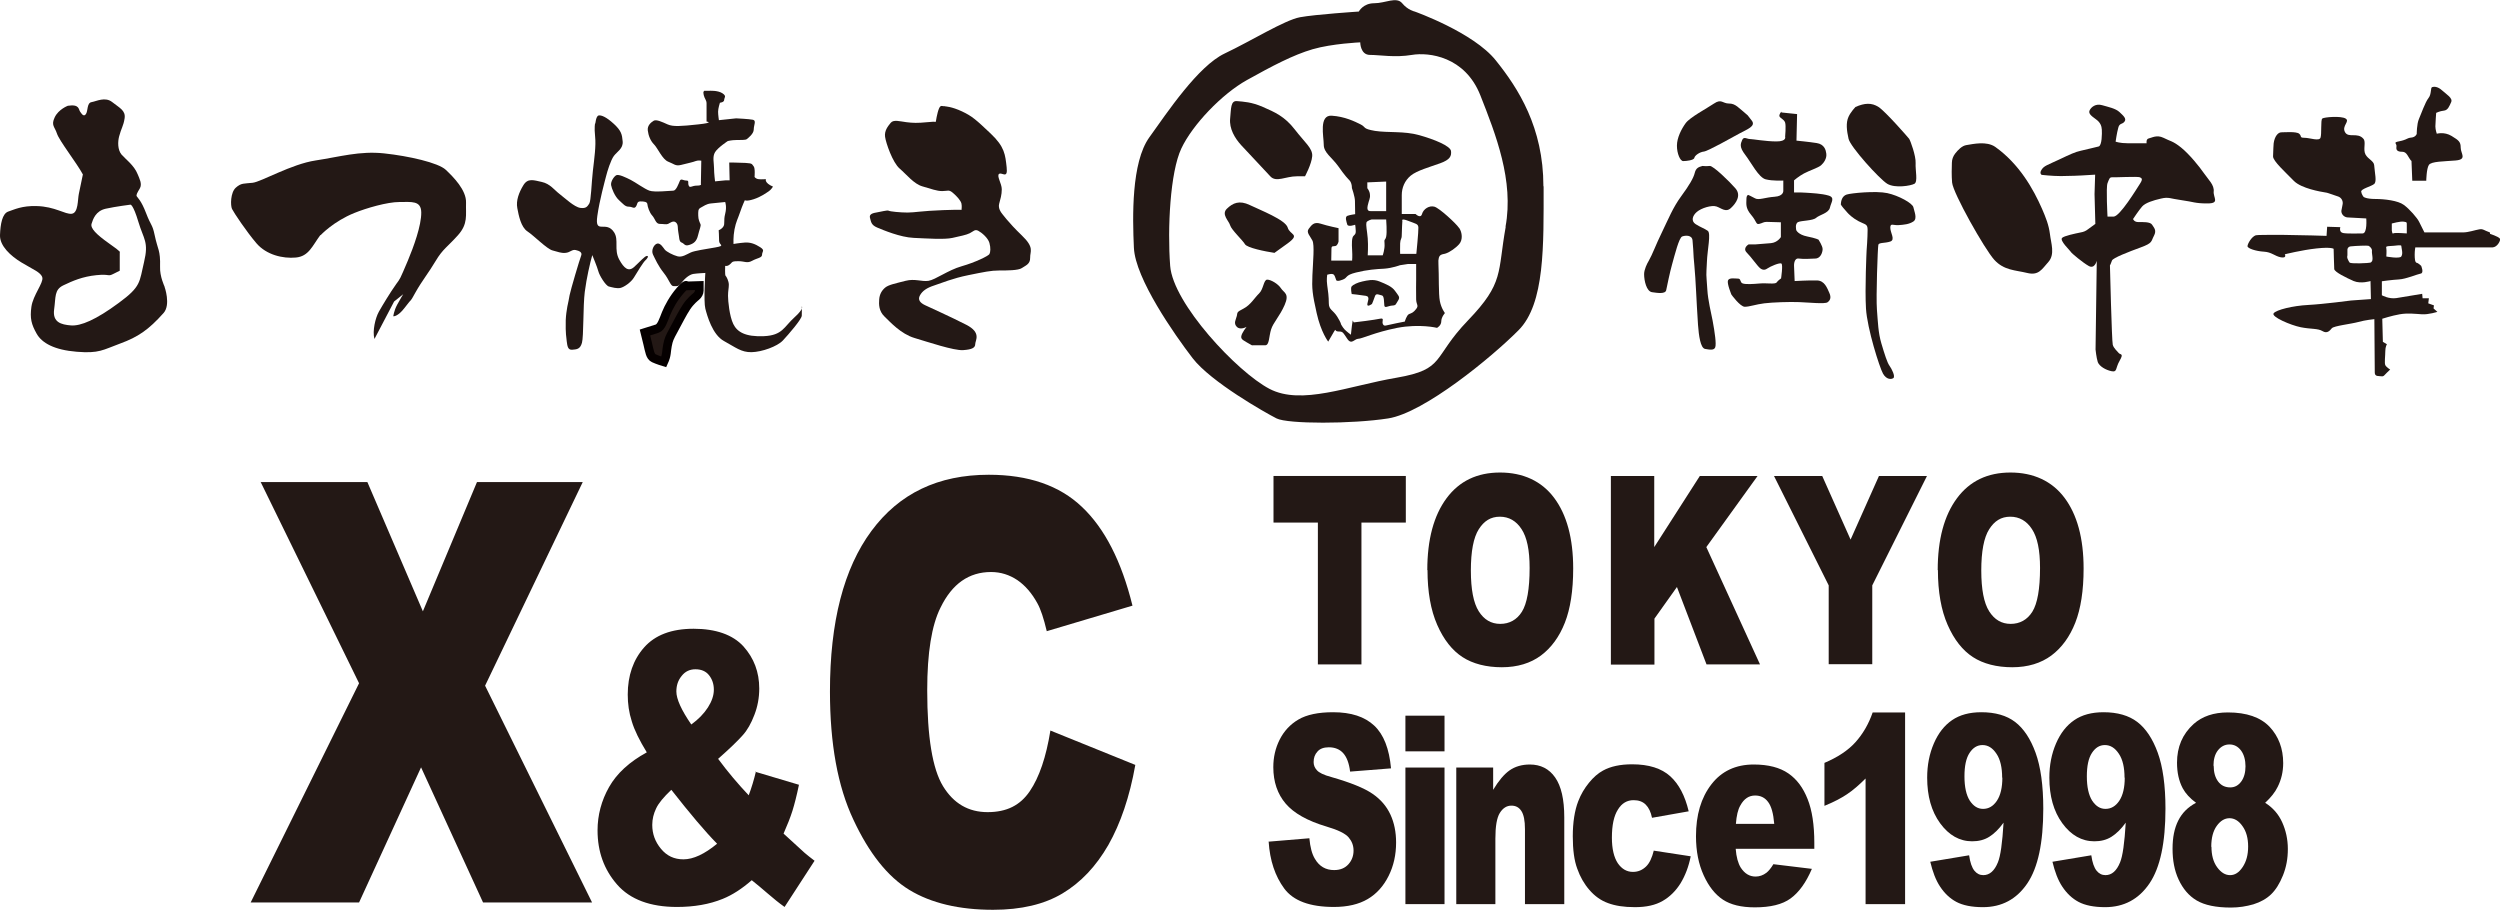
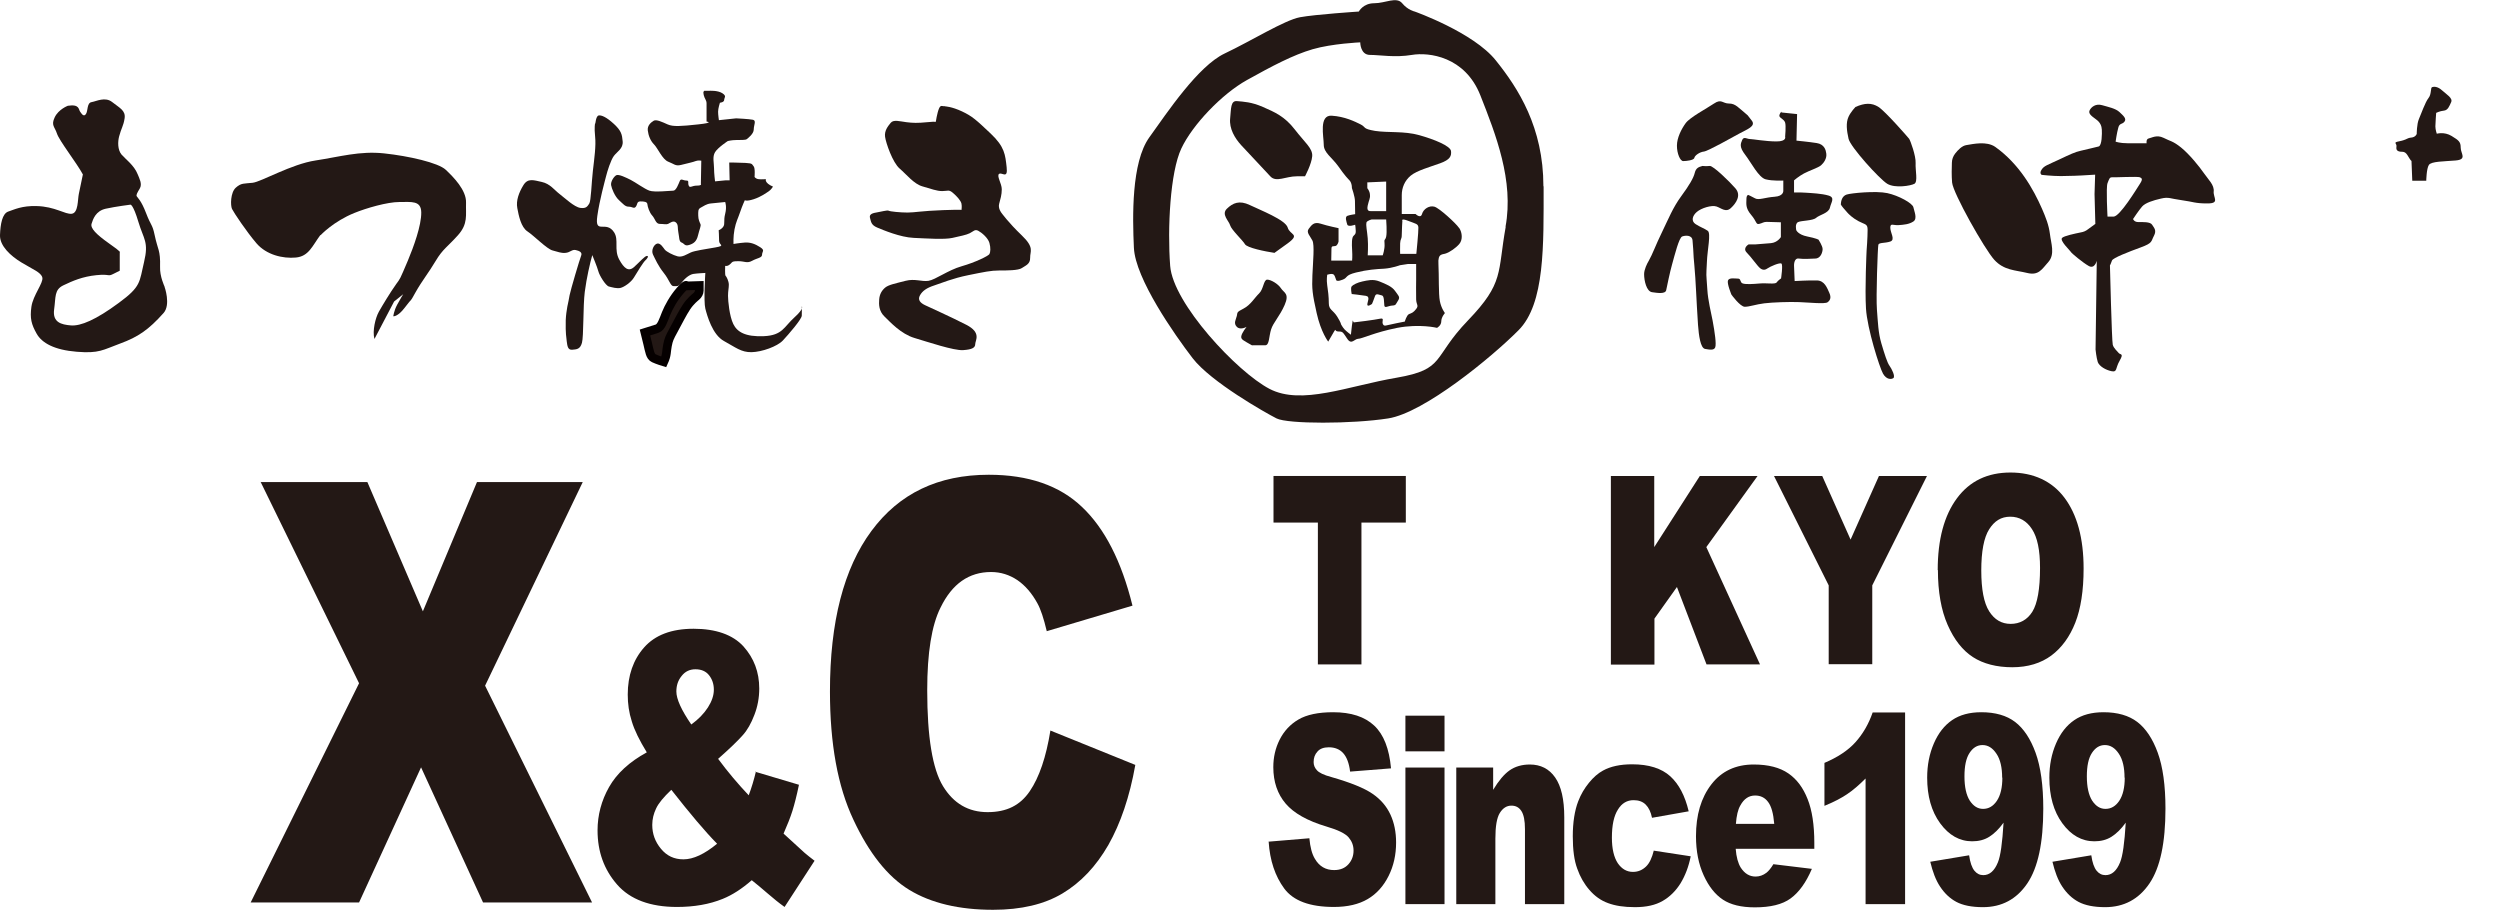
<svg xmlns="http://www.w3.org/2000/svg" id="_レイヤー_2" viewBox="0 0 123.38 44.9">
  <defs>
    <style>.cls-1{stroke-width:0px;}.cls-1,.cls-2{fill:#231815;}.cls-2{stroke:#050000;stroke-miterlimit:10;stroke-width:.43px;}</style>
  </defs>
  <g id="objects">
    <g id="OL後">
      <path class="cls-1" d="M8.12,14.14s-.24-.5-.22-.97c.02-.85-.11-.81-.27-1.58-.11-.53-.18-.44-.42-1.07-.24-.63-.42-.76-.46-.83-.04-.07.02-.17.15-.39s-.02-.49-.11-.71c-.17-.43-.59-.73-.79-.96-.2-.24-.19-.64-.12-.9.11-.42.21-.5.27-.89s-.26-.52-.61-.8-.78-.04-1.02,0c-.24.04-.17.43-.28.59-.11.15-.2,0-.28-.11-.09-.11-.02-.39-.61-.3,0,0-.46.17-.65.57s0,.46.11.8c.11.35.98,1.46,1.28,2.02,0,0-.09.44-.2.96-.06.28-.02.94-.35.98-.33.04-.82-.36-1.74-.38-.72-.02-1.09.17-1.39.27C.11,10.54.02,11.06,0,11.6c-.02.53.52,1.03,1.07,1.36.54.33.96.48,1.02.74s-.46.87-.54,1.44,0,.87.26,1.33.87.8,1.98.89,1.28-.09,2.15-.41,1.39-.67,2.13-1.5c.37-.41.05-1.3.05-1.3ZM7.11,12.93c-.24,1-.13,1.2-1.25,2.02-1.12.83-1.88,1.15-2.36,1.11-.48-.04-.91-.15-.83-.78.09-.63,0-.98.46-1.2.46-.22.94-.43,1.63-.5s.54.09.85-.07l.3-.15v-.91s.13.02-.52-.43c-.65-.46-.94-.76-.87-.98.07-.22.2-.63.7-.74.5-.11,1.22-.2,1.22-.2,0,0,.13-.02.39.85.26.87.52.98.28,1.98Z" />
      <path class="cls-1" d="M15.81,11.6c-.4.54-.57,1.05-1.21,1.11s-1.45-.13-1.94-.7-1.13-1.53-1.21-1.7-.08-.81.19-1.05.4-.19.83-.24,1.91-.92,3.1-1.1,2.18-.48,3.39-.35,2.67.46,3.04.81,1.02,1,1,1.62.11,1.04-.4,1.61-.75.68-1.1,1.27-.67.97-1,1.56-.08.15-.53.75c-.34.45-.56.42-.56.42,0,0,.03-.27.19-.57s.3-.52.3-.52l-.45.36-.97,1.85c-.11-.4.05-1.05.22-1.35s.54-.92.86-1.37c.2-.28.15-.16.57-1.15.28-.67.67-1.73.66-2.38-.01-.59-.48-.51-1.08-.51s-1.63.3-2.22.54c-1.04.42-1.67,1.1-1.67,1.1Z" />
      <path class="cls-1" d="M29.37,6.08s-.05.2,0,.66-.04,1.08-.11,1.69-.09,1.49-.18,1.62-.14.25-.44.21-.78-.5-1.03-.69-.46-.5-.87-.59-.69-.2-.91.16-.37.76-.3,1.13.18.94.5,1.15.96.87,1.24.94.41.14.64.12.32-.18.5-.14.34.11.27.28-.52,1.69-.57,1.95l-.05.27s-.12.48-.14.96c0,.25-.02.54.05,1.05.03.22.05.43.27.41s.39-.02.48-.34.05-1.81.14-2.52.28-1.47.28-1.47l.09-.34s.25.6.3.8.36.71.52.75.39.11.57.07.53-.28.67-.52.46-.75.55-.83.2-.23.09-.23-.36.3-.64.55-.5.05-.73-.37c-.27-.5-.01-.96-.25-1.34-.4-.63-.97.15-.83-.82.11-.78.37-1.71.43-1.95s.23-.8.39-1.01.46-.36.43-.71-.07-.53-.44-.87-.62-.44-.75-.41-.16.41-.16.41Z" />
      <path class="cls-1" d="M34.8,4.46c-.07.04-.11.05-.07.23s.14.25.14.41v.9s.42.05-.42.14-1.23.12-1.5,0-.56-.26-.69-.18-.32.23-.29.48.13.51.31.69.41.74.7.85.35.23.63.16.6-.14.72-.19.28-.02.28-.02l-.02,1.14s.07.09-.19.09-.35.14-.41,0,.04-.25-.12-.25-.26-.12-.32.02-.18.48-.32.48-.93.09-1.18,0-.7-.42-.92-.53-.6-.3-.72-.23-.28.32-.25.49.18.55.39.74.3.32.48.32.26.12.35,0,.04-.26.23-.26.33.02.34.14.1.41.24.56.17.41.37.41.32.04.41,0,.26-.19.39-.07.07.27.12.5.02.44.16.49.14.19.37.12.37-.18.44-.48.16-.46.12-.55-.11-.23-.11-.42-.02-.32.12-.39.28-.19.51-.21.7-.07.7-.07c0,0,.09.23,0,.58s0,.49-.09.63-.23.18-.23.18c0,0,.02.32.02.53s.33.23-.18.32-1.02.16-1.22.25-.42.25-.65.19-.55-.23-.63-.33-.21-.33-.37-.3-.32.33-.21.55.25.55.53.9.33.65.48.65.25.04.41-.18.39-.39.56-.42.6-.05.6-.05c0,0-.09,1.41,0,1.76s.35,1.29.92,1.6.85.56,1.36.55,1.27-.28,1.55-.58.92-1.04.93-1.22,0-.46,0-.46c0,0,.14.09-.37.55s-.58.88-1.5.92-1.32-.21-1.51-.6-.26-1.14-.26-1.39.04-.37.04-.55-.12-.41-.16-.44-.02-.49-.02-.49c0,0,.12.04.25-.09s.11-.14.41-.14.42.12.67-.02.49-.14.49-.3.16-.21-.09-.37-.48-.25-.76-.23-.56.07-.56.07c0,0-.02-.35.05-.72s.18-.56.28-.86.23-.58.23-.58c0,0,.07.07.44-.05s.63-.32.74-.39.21-.23.21-.23c-.44-.19-.35-.37-.35-.37,0,0-.23.02-.37,0s-.19-.11-.19-.11c0,0,.04-.44-.05-.53s-.02-.14-.39-.16-.81-.02-.81-.02l.02.88h-.21l-.51.05s-.05-.39-.05-.65-.09-.56.05-.79.63-.55.63-.55c0,0,.19-.05.42-.05s.46,0,.51-.04.35-.26.35-.48.14-.44-.04-.48-.83-.07-.83-.07l-.85.09s-.04-.26-.04-.42.09-.44.09-.44c0,0,.21-.02.21-.14s.14-.18-.09-.33-.65-.12-.65-.12h-.23Z" />
      <path class="cls-2" d="M33.88,14.1s0-.12-.32.25-.56.81-.69,1.13-.23.67-.44.74-.6.19-.6.19c0,0,.03.12.13.53s.12.65.31.74.49.18.49.18c.16-.35.12-.51.18-.81s.09-.37.32-.79.42-.81.62-1.11.41-.46.49-.53.14-.18.14-.28v-.25l-.63.02Z" />
      <path class="cls-1" d="M46.64,5.24c-.14.02-.21-.09-.3.12s-.16.67-.16.67c0,0,.09-.05-.41,0s-.72.04-1.04,0-.63-.14-.77.03-.32.39-.28.69.37,1.27.72,1.57.7.76,1.13.88.69.23.97.23.32-.09.53.09.39.39.42.53,0,.32,0,.32c0,0,.18-.04-.9,0s-1.41.12-1.76.12-.86-.05-.93-.09-.37.05-.62.09-.35.12-.3.28.04.33.35.46,1.14.48,1.8.51,1.53.09,1.92,0,.67-.14.85-.23.25-.21.42-.12.48.35.55.6.05.46,0,.55-.7.41-1.37.6-1.3.67-1.64.72-.67-.12-1.13,0-.83.19-1,.33-.28.33-.3.58-.02.58.26.85.81.86,1.48,1.06,1.95.63,2.4.6.6-.12.6-.3.32-.56-.44-.95-1.81-.86-2.04-.97-.37-.26-.25-.48.33-.37.7-.49.9-.35,1.69-.51,1.12-.23,1.51-.23.96,0,1.13-.12.42-.19.41-.51.23-.49-.42-1.11-1-1.11-1-1.11c0,0-.17-.21-.11-.44s.13-.44.13-.72-.27-.67-.13-.76.44.28.37-.33-.09-1-.79-1.66-.9-.85-1.41-1.09-.83-.25-.83-.25Z" />
      <path class="cls-1" d="M86.25,5.69c-.47-.39-.6-.58-.92-.58s-.37-.25-.74,0-1.19.68-1.4.97-.43.72-.43,1.11.16.76.31.76.53-.04.55-.16.27-.29.47-.31,1.4-.7,1.77-.9.8-.35.6-.62l-.21-.27Z" />
      <path class="cls-1" d="M83.99,8.2c-.14.04-.29.08-.35.33s-.26.6-.68,1.17c-.4.55-.6,1.06-.99,1.87-.21.42-.43,1.01-.6,1.3-.08.13-.23.43-.23.66,0,.33.12.85.39.89s.66.1.7-.1.19-.92.29-1.27c.13-.46.34-1.32.5-1.38s.49-.08.51.2c.07.8.02.5.09,1.23s.1,1.74.18,2.93c.04.53.12,1.15.35,1.19s.44.08.5-.08-.02-.73-.13-1.32c-.07-.37-.23-1-.26-1.53-.06-.92-.06-.55-.02-1.38.02-.57.21-1.4.04-1.52s-.37-.18-.6-.33-.16-.41.06-.6.73-.35.97-.27.46.31.71.08.53-.62.23-.97-1.11-1.13-1.27-1.11-.37,0-.37,0Z" />
      <path class="cls-1" d="M87.91,5.51s-.12.14-.09.23.23.15.28.31,0,.7,0,.7c0,0,.09.23-.43.23s-1.19-.12-1.32-.12-.29-.14-.37.05-.15.34.15.73.66,1.12,1.01,1.21.87.06.87.06v.5s.03.27-.43.3-.78.18-.96.08-.34-.17-.34-.17c0,0-.09,0-.09.21s-.06.43.23.77.23.49.4.45.21-.1.37-.1.7.02.7.02v.73s-.16.27-.49.3-.75.06-.75.06h-.35s-.32.18-.09.41.52.66.66.77.26.08.37,0,.6-.3.68-.23-.02.73-.02.73c0,0-.15.1-.22.2s-.49.02-.83.05-.69.05-.84,0-.08-.24-.23-.24-.44-.06-.5.09.17.7.17.7c0,0,.43.6.66.6s.55-.12.96-.17,1.25-.08,1.73-.06,1.26.1,1.39.01.2-.23.09-.47-.23-.6-.61-.61-1.1.03-1.1.03l-.03-.75s-.02-.4.24-.36.63,0,.8,0c.28,0,.37-.32.37-.47s-.2-.46-.2-.46c0,0-.11-.07-.56-.16s-.54-.31-.54-.31c0,0-.08-.32.09-.4s.72-.06.89-.21.62-.23.68-.5.27-.5-.07-.6-.83-.12-1.12-.14-.58-.01-.58-.01v-.6s.23-.2.49-.34.7-.28.84-.4.3-.35.26-.59c-.02-.16-.09-.45-.47-.51s-1-.12-1-.12l.03-1.31-.77-.08Z" />
      <path class="cls-1" d="M91.57,5.28c.45-.2.8-.22,1.14,0s1.45,1.49,1.51,1.57.34.85.32,1.2.12.92-.06,1.02-.96.23-1.34,0-1.82-1.82-1.91-2.22-.14-.79,0-1.09c.11-.24.34-.48.34-.48Z" />
      <path class="cls-1" d="M96.33,8.03c0-.16.06-.32.16-.45.14-.18.34-.39.56-.42.32-.05.99-.21,1.42.09,1.19.85,1.88,2.08,2.31,3.06.18.42.33.78.39,1.25.05.44.26.99-.08,1.37-.33.37-.48.68-1.05.54s-1.14-.12-1.62-.65-2.03-3.28-2.08-3.81c-.03-.33-.02-.74-.01-1Z" />
      <path class="cls-1" d="M90.85,10.11c0-.21.07-.44.29-.51s1.44-.19,2-.07,1.25.5,1.29.7.21.56,0,.7-.46.16-.73.18-.41-.12-.41.13.26.59,0,.68-.56.04-.59.16-.12,2.58-.07,3.2.06,1.13.22,1.67.29.95.4,1.1.3.53.19.61c-.1.07-.34.08-.51-.22s-.78-2.22-.84-3.21.03-2.86.03-2.86c0,0,.05-.62.05-1.03,0-.3-.12-.25-.44-.42s-.5-.36-.57-.44c-.09-.1-.33-.37-.29-.37Z" />
      <path class="cls-1" d="M109.25,9.46c.04-.33-.26-.59-.48-.91s-.72-.94-1.13-1.27c-.41-.33-.54-.31-.87-.48-.33-.16-.57,0-.72.03-.15.03-.11.24-.11.24,0,0-.53,0-.93,0-.4,0-.6-.08-.6-.08,0,0,.06-.43.13-.68.06-.25.2-.16.31-.31.11-.15-.06-.29-.25-.47-.19-.18-.55-.25-.86-.34-.31-.09-.53.09-.61.25s.08.28.3.44c.23.16.29.34.3.52.01.18.01.79-.16.83-.18.04-.6.15-.88.21-.28.06-.53.18-1.08.44s-.73.3-.85.49c-.13.19,0,.26,0,.26,0,0,.51.06.95.06s1.02-.03,1.02-.03l.67-.04-.03.96.04,1.47-.37.27c-.1.08-.22.13-.35.15-.29.06-.82.17-.92.27-.14.13.41.64.43.69.01.05.6.54.89.7.29.16.39-.26.39-.26l-.06,4.38s.04.4.11.62c.08.21.39.39.68.45.29.06.18-.14.4-.52s.03-.28-.05-.38-.24-.23-.29-.4c-.05-.18-.14-3.92-.14-3.92,0,0,.06-.11.1-.24.04-.13.82-.43,1.42-.65s.5-.29.65-.57c.15-.28,0-.4-.09-.55-.09-.15-.47-.13-.68-.13s-.26-.15-.26-.15c0,0,.29-.44.45-.62.16-.18.54-.3.93-.39.39-.09.43,0,1.02.08s.64.16,1.27.16.28-.28.31-.6ZM105.61,9.07c-.15.23-.99,1.62-1.3,1.62h-.3s-.08-1.45,0-1.65.1-.3.23-.29c.13.01,1.27-.05,1.37,0s.15.09,0,.32Z" />
-       <path class="cls-1" d="M122.88,11.47c-.29-.1-.34-.19-.53-.15-.19.03-.53.15-.79.15h-1.91s-.17-.33-.26-.52-.48-.64-.76-.84c-.28-.21-.95-.29-1.4-.29s-.58-.1-.58-.1c0,0-.1-.12-.12-.26s.5-.26.64-.38c.14-.12.03-.52,0-.93-.02-.21-.3-.29-.43-.53-.13-.25.04-.61-.1-.77-.29-.34-.74-.02-.91-.33-.17-.31.26-.53.03-.67s-1.07-.07-1.15,0c-.09.07-.02.77-.09.95s-.53,0-.79,0c-.26,0-.12-.08-.26-.2-.14-.12-.72-.07-.88-.07s-.33.19-.38.54c0,0-.03.42-.03.65s.6.77,1.03,1.21c.37.37,1.31.53,1.56.57.04,0,.09.02.13.03l.5.17c.16.06.25.23.21.4l-.06.31c0,.17.14.31.31.32l.92.05s.06.74-.18.74c-.15,0-.77.02-.96-.02-.22-.04-.14-.29-.14-.29l-.65-.02-.03.45s-1.21-.04-2.2-.05c-.65,0-1.21,0-1.29.02-.21.07-.4.41-.41.53-.02.12.43.26.81.28.38.02.53.22.84.28.31.05.19-.15.19-.15,0,0,.83-.21,1.57-.29s.84.02.84.02c0,0,.02.84.03,1,.02.15.6.43.96.59.36.15.83,0,.83,0l.02.89-.98.07s-1.36.18-2.12.22-1.57.24-1.7.41c-.14.17.84.59,1.34.69.5.1.84.05,1.07.19s.36-.02.46-.14c.1-.12.95-.21,1.31-.31s.79-.14.79-.14c0,0,.02,2.43.02,2.64s.21.16.33.18c.12.02.15-.07.27-.18.11-.11.16-.15.16-.15,0,0-.19-.12-.24-.22s0-.46,0-.69.08-.34.08-.34l-.2-.12-.03-1.14s.46-.15.86-.22c.4-.07.77-.02,1.1,0,.33.02.76-.12.76-.12l-.19-.17.02-.15-.28-.1.03-.25h-.31l-.02-.22s-.9.15-1.27.21-.72-.14-.72-.14v-.69s.48-.07.84-.09c.36-.02.91-.26,1.08-.29s.02-.38.02-.38c0,0-.14-.14-.22-.15-.09-.02-.1-.22-.1-.41s.03-.35.03-.35h2.38s1.19,0,1.43,0c.24-.02.36-.29.38-.38s-.21-.19-.5-.29ZM117.02,12.95c-.14.05-1.01.07-1.06.01-.03-.03-.06-.1-.09-.16-.03-.06-.04-.13-.02-.2v-.29c.01-.08.07-.14.15-.15.27-.03.84-.05.89-.03.07.03.19.15.17.26-.02.11.1.49-.04.54ZM118.51,12.66c-.1.12-.74,0-.74,0,0,0,.02-.31,0-.4-.02-.09-.02-.11.21-.12.22,0,.53-.08.53,0s.1.39,0,.51ZM118.78,11.52s-.62-.05-.67,0c-.05.05-.07-.15-.07-.15v-.34s.43-.12.59-.09.15.01.15.21v.37Z" />
      <path class="cls-1" d="M119,7.94c-.16-.18-.21-.45-.44-.45s-.32-.07-.29-.25-.21-.2.15-.27.36-.16.58-.18.27-.18.27-.18c0,0,0-.49.11-.74s.31-.83.47-1.03.09-.51.18-.54.27-.04.49.16.54.38.45.58-.16.4-.36.42-.38.11-.38.11c0,0-.04.51-.04.67s.07.36.07.36c0,0,.37-.11.73.11s.45.29.45.58.33.58-.25.63-1.2.04-1.32.22-.13.78-.13.78h-.69l-.04-1Z" />
      <path class="cls-1" d="M64.4,8.7s.18,0-.39,0-1.03.32-1.32,0-1.11-1.18-1.43-1.53-.6-.82-.55-1.32.02-.89.34-.86.71.04,1.28.29,1.07.46,1.57,1.11.89.93.86,1.32-.36,1-.36,1Z" />
      <path class="cls-1" d="M62.9,12.48c-.46-.07-1.36-.25-1.46-.43s-.67-.71-.73-.93-.45-.54-.16-.82.61-.43,1.13-.18,1.76.73,1.87,1.11.64.31,0,.78l-.64.46Z" />
      <path class="cls-1" d="M61.8,17.05c-.43-.25-.57-.29-.54-.46s.26-.46.26-.46c0,0-.3.18-.48,0s-.04-.36,0-.54-.02-.18.33-.36.55-.54.77-.75.22-.68.4-.68.54.21.68.43.43.25.18.82-.56.86-.67,1.21-.08.78-.29.78h-.64Z" />
      <path class="cls-1" d="M72,11.24c-.14-.21-.96-.97-1.21-1.04-.25-.07-.54.11-.61.36-.07.25-.32,0-.32,0h-.68v-.93c0-.36.14-.71.44-.96.3-.25.95-.43,1.45-.61.5-.18.57-.36.54-.61-.04-.25-.82-.57-1.57-.78-.75-.21-1.53-.11-2.18-.21-.64-.11-.43-.18-.71-.32s-.78-.39-1.43-.43c-.64-.04-.39,1.03-.39,1.43s.39.61.72,1.07c.32.46.5.64.5.64,0,0,.17.11.17.43,0,0,.15.43.15.64s.01.65.01.65c0,0-.24.03-.38.08-.14.05-.05.29-.01.43s.39.01.39.01c0,0,.03.19.03.32s-.03.15-.11.23c-.09.08-.09.38-.07.7.02.32,0,.52,0,.52h-1.03s.01-.41.01-.58.09-.11.2-.14.15-.22.15-.22v-.66s-.54-.11-.88-.22c-.34-.11-.45.07-.59.25s.07.36.18.58c.11.22.03,1.03,0,1.71-.03.68,0,.93.21,1.87.21.95.57,1.41.57,1.41,0,0,.18-.32.29-.5.11-.18,0,0,.22,0s.21.04.43.36c.21.32.36,0,.54,0s.82-.32,1.93-.54c1.11-.21,1.96,0,1.96,0,0,0,.21-.11.21-.32s.18-.41.18-.41c0,0-.18-.23-.25-.59-.07-.36-.04-1.25-.07-1.82-.04-.57.21-.46.39-.54.18-.07.46-.25.64-.46.18-.21.14-.57,0-.78ZM67.49,9l.92-.04v1.46h-.74c-.1,0-.23,0-.17-.28.06-.28.13-.34.11-.53-.01-.19-.13-.32-.13-.32v-.29ZM67.43,10.99c.04-.11.27-.16.27-.16h.71s.05.64,0,.85c-.05.21-.11.08-.08.35.02.27-.09.57-.09.57h-.74s.03-.48,0-.84c-.03-.36-.1-.66-.06-.77ZM69.89,15.25c-.14.18-.22.2-.35.25-.12.05-.21.37-.21.37,0,0-.77.15-.91.19-.14.04-.18-.05-.19-.14-.01-.09.09-.24-.13-.19-.22.05-1.22.18-1.28.18s-.04-.29-.1.16l-.05.45s-.23-.17-.32-.27c-.09-.1-.17-.25-.17-.25,0,0,.01-.06-.19-.38-.2-.32-.41-.33-.41-.65s-.04-.64-.08-.9,0-.51,0-.51c0,0,.25-.09.33,0,.08.09.1.29.14.29s.04.05.3-.05.09-.21.65-.35c.56-.14,1-.17,1.4-.19.4-.03.77-.17.77-.17l.39-.06h.41v.77s-.01.71,0,.98c.01.27.14.29,0,.47ZM69.89,12.53h-.79s-.01-.28,0-.52c.01-.24.08-.18.08-.42s.03-.69.03-.69c0,0-.09-.15.29,0,.38.15.49.14.5.33.01.19-.1,1.29-.1,1.29Z" />
      <path class="cls-1" d="M66.71,14.51s-.07-.3,0-.38.29-.19.53-.24.52-.13.84,0,.62.25.77.47.27.29.15.47-.09.24-.29.25-.37.15-.39,0,0-.48-.12-.5-.29-.13-.34.03-.15.39-.15.39c0,0-.23.17-.23.03s.16-.39-.07-.43-.71-.09-.71-.09Z" />
      <path class="cls-1" d="M76.17,9.19c0-2.9-1.24-4.83-2.35-6.21-1.1-1.38-4-2.41-4-2.41,0,0-.34-.07-.62-.41s-.83,0-1.38,0-.76.41-.76.41c0,0-2.14.14-2.9.28-.76.14-2.41,1.17-3.72,1.79s-2.83,2.9-3.72,4.14-.83,3.93-.76,5.45c.07,1.52,2,4.28,2.9,5.45s3.59,2.69,4.14,2.97c.55.28,3.72.28,5.51,0,1.78-.28,5.12-3.03,6.43-4.35,1.31-1.31,1.24-4.21,1.24-7.1ZM74.31,11.19c-.41,2.28-.07,2.76-1.86,4.62-1.79,1.86-1.1,2.41-3.52,2.83-2.41.41-4.69,1.38-6.28.55-1.59-.83-4.76-4.21-4.9-6.07-.14-1.86,0-4.62.55-5.79s2-2.69,3.24-3.38c1.24-.69,2.28-1.24,3.24-1.52s2.35-.34,2.35-.34c0,0,0,.62.48.62s1.24.14,2.07,0,2.62.07,3.38,2c.76,1.93,1.66,4.21,1.24,6.48Z" />
      <path class="cls-1" d="M12.85,23.79h5.28l2.74,6.38,2.67-6.38h5.22l-4.82,10.05,5.28,10.7h-5.38l-3.06-6.67-3.06,6.67h-5.35l5.35-10.82-4.86-9.94Z" />
      <path class="cls-1" d="M37.28,38.09l2.15.64c-.11.53-.22.96-.32,1.28-.1.32-.25.7-.44,1.13l1.04.95c.13.11.29.24.49.39l-1.48,2.28c-.27-.19-.55-.42-.84-.67s-.55-.47-.78-.65c-.48.42-.96.73-1.43.92-.66.27-1.42.4-2.26.4-1.32,0-2.31-.37-2.95-1.1-.65-.74-.97-1.63-.97-2.68,0-.75.19-1.47.57-2.14.38-.67,1-1.24,1.86-1.71-.36-.59-.61-1.09-.74-1.53-.14-.43-.2-.87-.2-1.32,0-.94.27-1.72.81-2.33.54-.61,1.35-.92,2.44-.92s1.93.29,2.46.87c.52.58.78,1.27.78,2.08,0,.45-.08.89-.24,1.3-.16.42-.35.76-.58,1.01-.23.26-.63.65-1.21,1.16.48.65.99,1.25,1.51,1.8.14-.37.26-.77.36-1.19ZM33.13,38.98c-.38.36-.63.66-.75.92-.12.25-.19.52-.19.81,0,.44.14.83.43,1.18s.65.52,1.11.52c.49,0,1.04-.26,1.66-.77-.59-.6-1.34-1.49-2.25-2.65ZM34.11,35.76c.36-.26.63-.54.83-.85.19-.3.29-.59.29-.87s-.08-.52-.24-.72c-.16-.2-.39-.29-.67-.29s-.51.11-.68.33c-.18.22-.26.47-.26.77,0,.37.25.92.74,1.63Z" />
      <path class="cls-1" d="M51.83,36.05l4.2,1.7c-.28,1.58-.73,2.89-1.33,3.95-.61,1.06-1.36,1.85-2.26,2.39s-2.04.81-3.43.81c-1.68,0-3.06-.33-4.13-.98s-1.99-1.81-2.76-3.46c-.78-1.65-1.16-3.76-1.16-6.34,0-3.43.68-6.07,2.05-7.92s3.29-2.77,5.79-2.77c1.95,0,3.49.53,4.6,1.59,1.12,1.06,1.95,2.68,2.49,4.87l-4.23,1.26c-.15-.63-.3-1.09-.47-1.39-.27-.49-.6-.87-.98-1.13-.39-.26-.82-.4-1.3-.4-1.09,0-1.92.58-2.49,1.75-.44.87-.66,2.23-.66,4.09,0,2.3.26,3.88.78,4.73.52.85,1.25,1.28,2.2,1.28s1.61-.34,2.08-1.03c.47-.69.81-1.69,1.02-3Z" />
      <path class="cls-1" d="M62.86,23.49h6.52v2.3h-2.19v7h-2.15v-7h-2.19v-2.3Z" />
-       <path class="cls-1" d="M70.44,28.14c0-1.52.32-2.7.95-3.55.63-.85,1.51-1.27,2.64-1.27s2.05.42,2.67,1.25c.62.83.94,1.99.94,3.49,0,1.09-.14,1.98-.41,2.67s-.67,1.24-1.18,1.62-1.16.58-1.93.58-1.43-.17-1.94-.5c-.51-.33-.93-.86-1.25-1.59s-.48-1.63-.48-2.71ZM72.59,28.15c0,.94.13,1.61.39,2.02s.61.62,1.06.62.82-.2,1.07-.6c.25-.4.38-1.12.38-2.16,0-.88-.13-1.51-.4-1.92-.26-.4-.62-.61-1.07-.61s-.78.21-1.04.62c-.26.41-.39,1.09-.39,2.04Z" />
      <path class="cls-1" d="M79.49,23.49h2.15v3.51l2.25-3.51h2.85l-2.53,3.51,2.65,5.79h-2.64l-1.46-3.82-1.11,1.56v2.27h-2.15v-9.3Z" />
      <path class="cls-1" d="M87.55,23.49h2.38l1.4,3.14,1.4-3.14h2.37l-2.7,5.4v3.89h-2.15v-3.89l-2.7-5.4Z" />
      <path class="cls-1" d="M95.63,28.14c0-1.52.32-2.7.95-3.55.63-.85,1.51-1.27,2.64-1.27s2.05.42,2.67,1.25c.62.83.94,1.99.94,3.49,0,1.09-.14,1.98-.41,2.67s-.67,1.24-1.18,1.62-1.16.58-1.93.58-1.43-.17-1.94-.5c-.51-.33-.93-.86-1.25-1.59s-.48-1.63-.48-2.71ZM97.78,28.15c0,.94.13,1.61.39,2.02s.61.62,1.06.62.82-.2,1.07-.6c.25-.4.38-1.12.38-2.16,0-.88-.13-1.51-.4-1.92-.26-.4-.62-.61-1.07-.61s-.78.21-1.04.62c-.26.41-.39,1.09-.39,2.04Z" />
      <path class="cls-1" d="M62.58,41.54l2.04-.17c.04.44.13.78.27,1.01.22.38.54.56.95.56.31,0,.54-.1.71-.29s.25-.42.25-.67-.08-.46-.24-.65c-.16-.19-.52-.37-1.1-.54-.94-.28-1.61-.66-2.01-1.13-.4-.47-.61-1.07-.61-1.8,0-.48.1-.93.31-1.35s.52-.76.93-1,.98-.36,1.71-.36c.89,0,1.56.22,2.03.66.47.44.74,1.14.83,2.11l-2.02.16c-.05-.42-.17-.72-.34-.91-.17-.19-.41-.29-.71-.29-.25,0-.44.07-.56.21-.13.14-.19.31-.19.52,0,.15.05.28.16.4.1.12.34.24.72.34.94.27,1.61.54,2.02.82.41.28.7.62.89,1.03s.28.87.28,1.38c0,.6-.12,1.15-.37,1.65-.25.5-.59.88-1.03,1.14-.44.26-1,.39-1.67.39-1.18,0-2-.3-2.45-.91s-.71-1.38-.77-2.32Z" />
      <path class="cls-1" d="M69.36,35.32h1.93v1.76h-1.93v-1.76ZM69.36,37.88h1.93v6.74h-1.93v-6.74Z" />
      <path class="cls-1" d="M71.89,37.88h1.8v1.1c.27-.45.54-.77.81-.96.27-.19.61-.29,1-.29.53,0,.95.21,1.25.64s.45,1.08.45,1.97v4.28h-1.94v-3.7c0-.42-.06-.72-.18-.9s-.28-.26-.49-.26c-.23,0-.42.12-.57.36-.15.24-.22.66-.22,1.27v3.23h-1.93v-6.74Z" />
      <path class="cls-1" d="M81.61,41.98l1.83.28c-.1.51-.27.95-.5,1.33-.23.37-.53.67-.88.87-.36.21-.81.31-1.37.31s-.98-.07-1.33-.2c-.36-.13-.66-.35-.92-.65-.26-.3-.46-.65-.6-1.05-.15-.4-.22-.93-.22-1.6s.09-1.27.27-1.73c.13-.34.31-.64.53-.91.22-.27.45-.47.69-.6.38-.21.86-.31,1.44-.31.82,0,1.45.2,1.88.59s.73.97.91,1.73l-1.81.32c-.06-.29-.16-.5-.31-.65s-.35-.22-.6-.22c-.32,0-.58.15-.77.46-.2.31-.3.77-.3,1.39,0,.55.1.97.29,1.26.2.29.45.43.75.43.25,0,.46-.09.64-.26s.3-.44.39-.8Z" />
      <path class="cls-1" d="M89.52,41.89h-3.86c.03.41.12.72.25.93.19.29.43.44.73.44.19,0,.37-.06.54-.19.1-.08.22-.22.34-.42l1.9.23c-.29.68-.64,1.16-1.05,1.46s-1,.44-1.77.44c-.67,0-1.19-.13-1.57-.38-.38-.25-.7-.65-.95-1.2-.25-.55-.38-1.19-.38-1.93,0-1.05.25-1.9.76-2.56.5-.65,1.2-.98,2.09-.98.72,0,1.29.15,1.71.44s.73.71.95,1.27c.22.55.33,1.27.33,2.16v.29ZM87.56,40.65c-.04-.5-.14-.86-.3-1.07-.16-.22-.38-.32-.64-.32-.31,0-.55.16-.73.49-.12.2-.19.51-.22.91h1.9Z" />
      <path class="cls-1" d="M94.02,35.16v9.46h-1.95v-6.2c-.32.32-.62.58-.92.78-.3.2-.67.39-1.11.57v-2.12c.66-.28,1.17-.62,1.53-1.02.36-.4.65-.89.85-1.47h1.6Z" />
      <path class="cls-1" d="M95.26,42.53l1.92-.32c.05.36.14.61.26.76s.27.22.44.22c.31,0,.55-.21.72-.63.13-.31.22-.96.28-1.96-.23.32-.47.55-.71.7s-.52.22-.84.22c-.62,0-1.15-.3-1.58-.89s-.64-1.34-.64-2.25c0-.62.11-1.18.33-1.69s.52-.89.9-1.15c.38-.26.86-.39,1.44-.39.69,0,1.25.16,1.67.48.42.32.76.83,1.01,1.52s.38,1.61.38,2.76c0,1.68-.26,2.91-.79,3.69s-1.26,1.17-2.19,1.17c-.55,0-.99-.09-1.31-.26s-.58-.42-.8-.75-.37-.74-.49-1.24ZM98.81,38.38c0-.5-.09-.9-.28-1.18-.19-.29-.42-.43-.69-.43-.26,0-.47.13-.64.39-.17.26-.25.64-.25,1.16s.09.92.26,1.19c.18.27.39.41.66.41s.5-.13.68-.4.27-.65.27-1.14Z" />
      <path class="cls-1" d="M101.29,42.53l1.92-.32c.05.36.14.61.26.76s.27.22.44.22c.31,0,.55-.21.72-.63.13-.31.22-.96.28-1.96-.23.32-.47.55-.71.7s-.52.22-.84.22c-.62,0-1.15-.3-1.58-.89s-.64-1.34-.64-2.25c0-.62.11-1.18.33-1.69s.52-.89.9-1.15c.38-.26.86-.39,1.44-.39.69,0,1.25.16,1.67.48s.76.83,1.01,1.52.38,1.61.38,2.76c0,1.68-.26,2.91-.79,3.69s-1.26,1.17-2.19,1.17c-.55,0-.99-.09-1.31-.26s-.58-.42-.8-.75-.37-.74-.49-1.24ZM104.85,38.38c0-.5-.09-.9-.28-1.18-.19-.29-.42-.43-.69-.43-.26,0-.47.13-.64.39-.17.26-.25.64-.25,1.16s.09.92.26,1.19c.18.27.39.41.66.41s.5-.13.68-.4.27-.65.27-1.14Z" />
-       <path class="cls-1" d="M108.38,39.62c-.3-.22-.52-.46-.66-.72-.19-.36-.28-.78-.28-1.26,0-.78.27-1.41.82-1.91.43-.38.99-.57,1.69-.57.93,0,1.61.24,2.06.71.44.47.67,1.07.67,1.79,0,.42-.09.81-.27,1.17-.13.27-.34.53-.62.79.38.24.66.56.84.96s.28.84.28,1.32-.08.9-.24,1.3-.36.72-.59.94c-.23.22-.52.38-.87.49-.35.1-.71.16-1.11.16-.74,0-1.3-.12-1.69-.35-.39-.23-.68-.58-.89-1.03s-.3-.96-.3-1.52.09-1.01.28-1.39.48-.67.88-.88ZM109.14,41.79c0,.41.09.75.28,1.01.19.26.4.39.64.39s.44-.13.62-.4.27-.6.27-1.01-.09-.75-.28-1.01c-.18-.26-.4-.39-.64-.39s-.45.13-.63.38c-.18.25-.27.6-.27,1.03ZM109.25,37.79c0,.32.07.58.22.78s.35.29.6.29c.22,0,.4-.1.54-.29s.21-.45.21-.75-.07-.58-.22-.78-.34-.3-.57-.3-.42.1-.57.29-.22.45-.22.76Z" />
    </g>
  </g>
</svg>